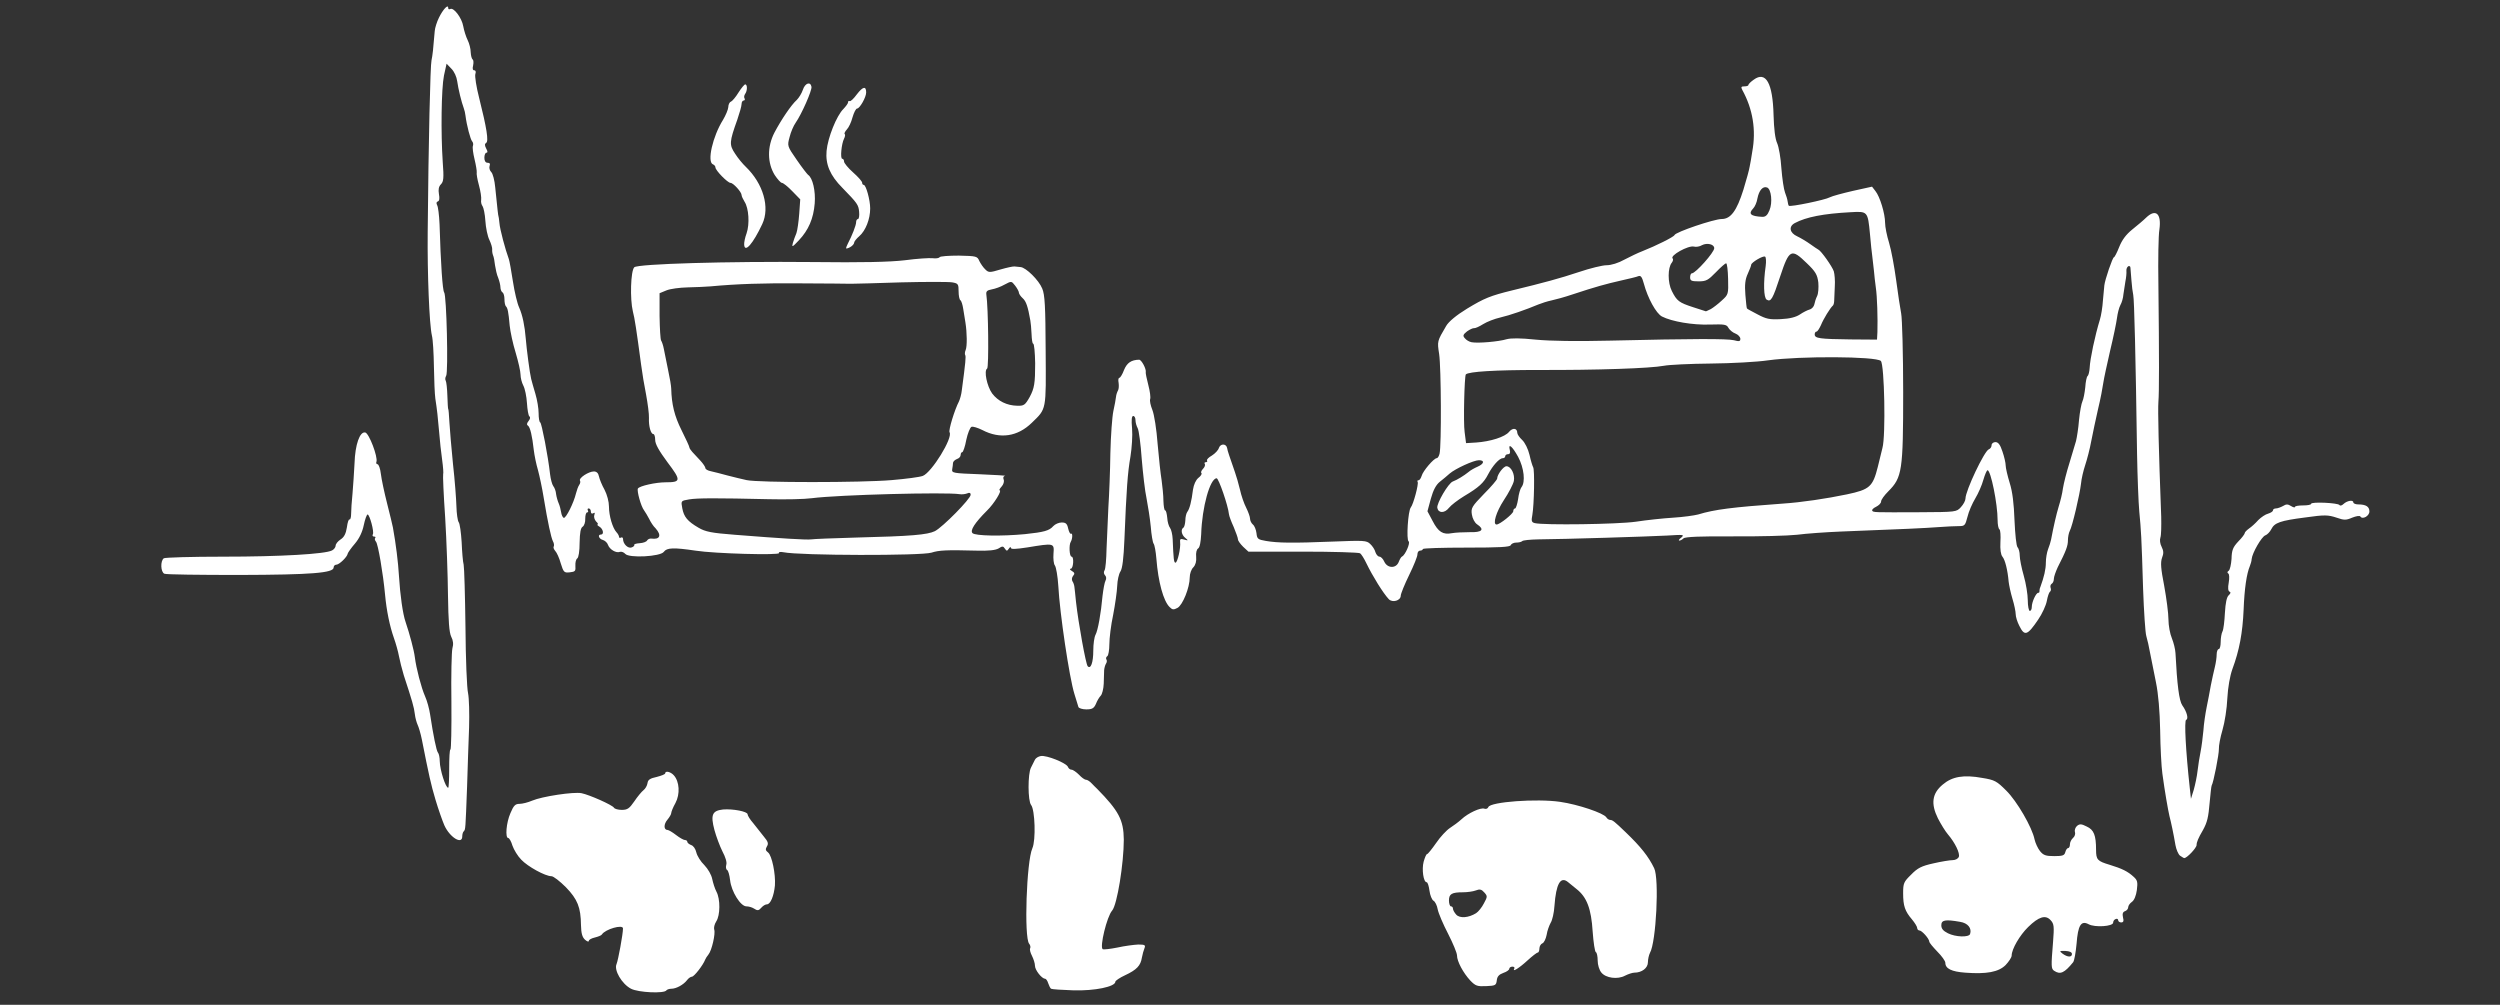
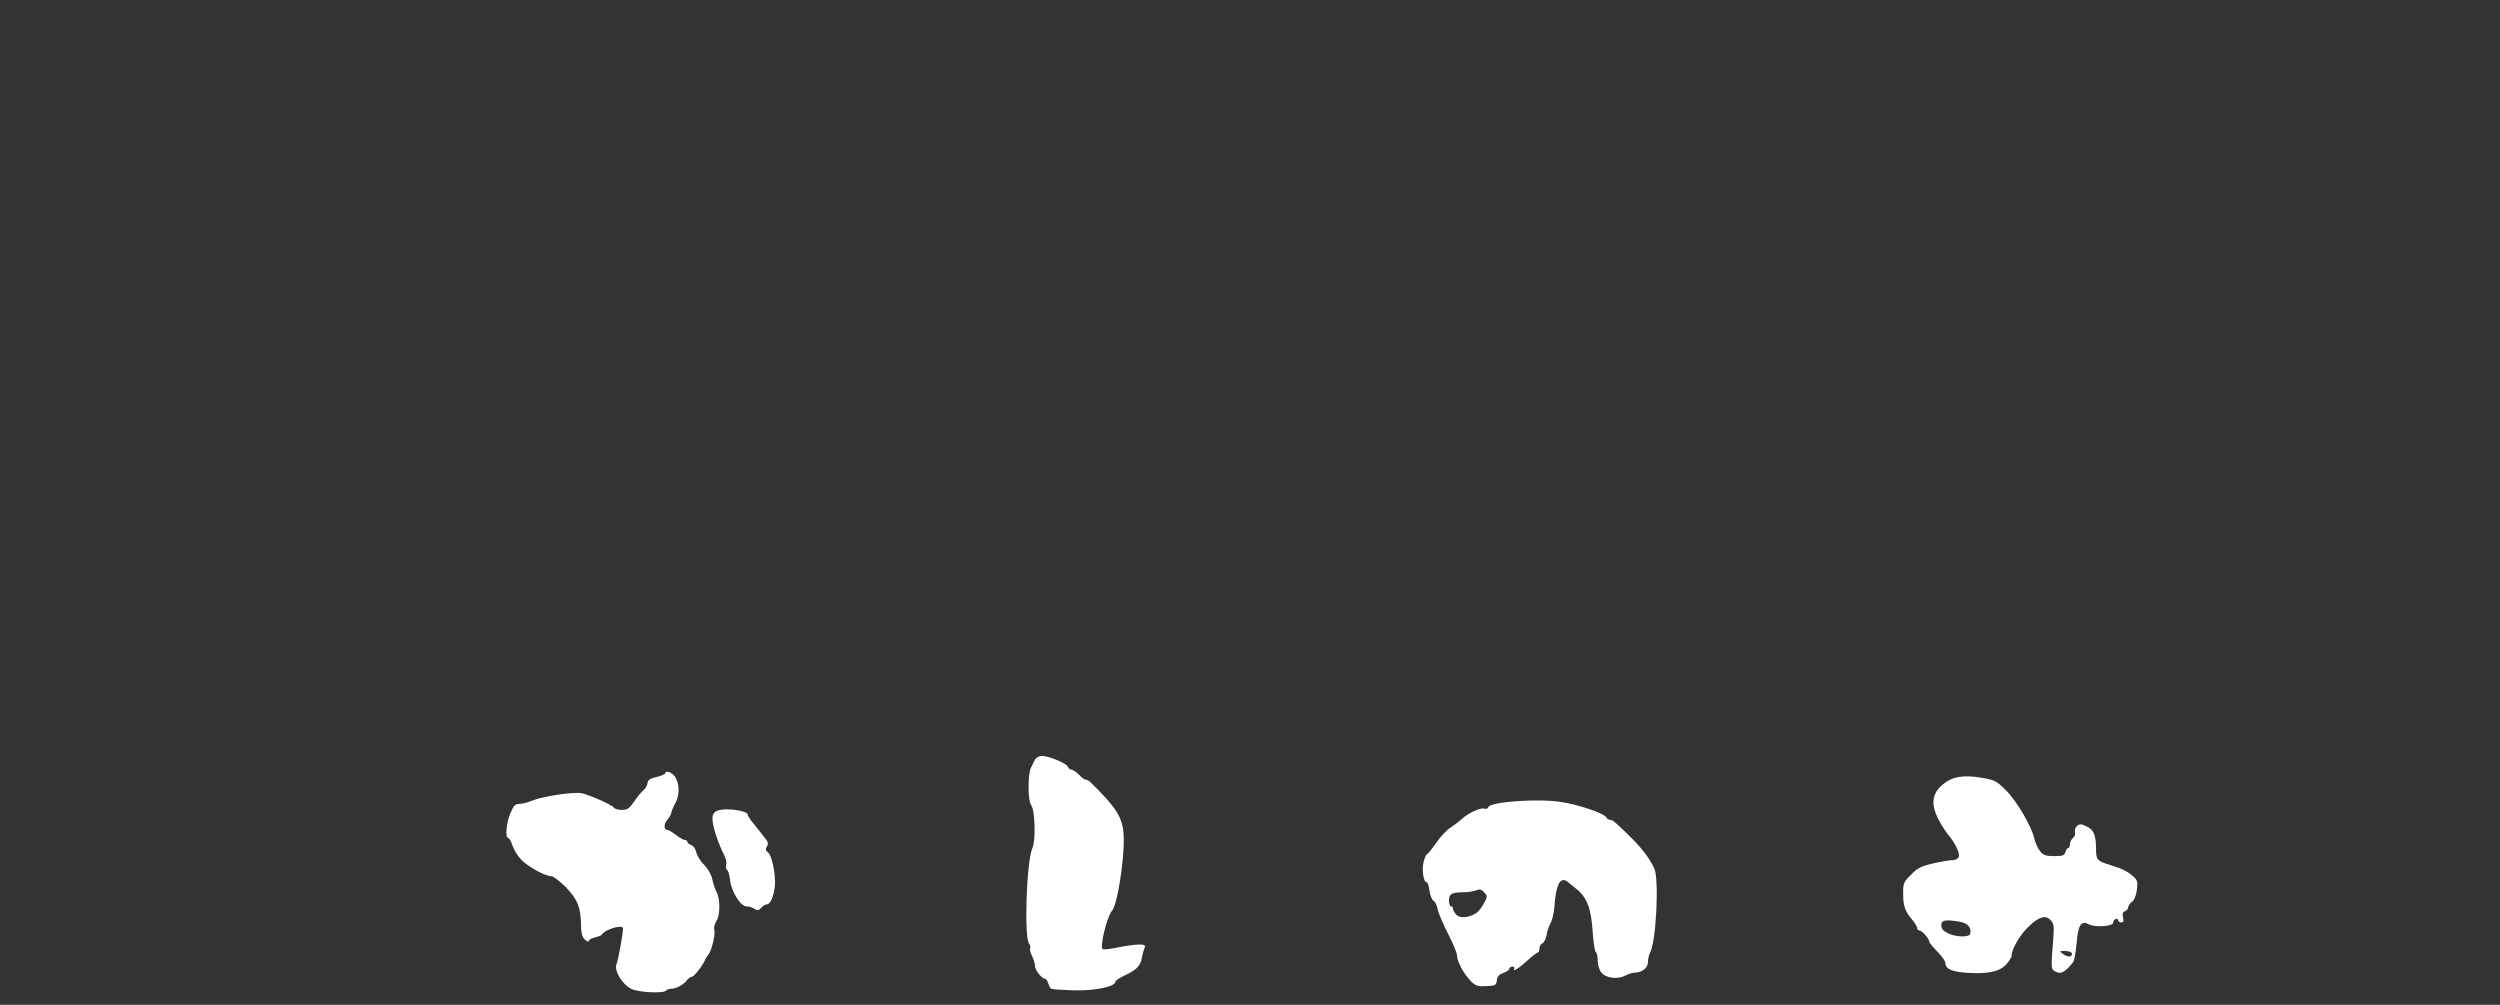
<svg xmlns="http://www.w3.org/2000/svg" version="1.0" width="1244" height="500">
  <rect width="100%" height="100%" fill="#333333" stroke="none" />
  <g fill="#fff">
    <path d="M314 492c-4.6-2.4-8.6-9.3-7.2-12.3.8-1.9 3.2-14.9 3.2-17.7 0-2.2-8.9.4-10.5 3-.3.5-1.9 1.1-3.5 1.5-1.7.4-3 1.1-3 1.7 0 .6-.9.3-1.9-.6-1.4-1.3-1.9-3.2-2-7.2-.1-8.9-1.7-12.9-7.5-18.9-3-3-6.2-5.5-7.2-5.5-3.1 0-11.8-4.8-15-8.2-1.8-1.8-3.7-5-4.4-7-.6-2.1-1.6-3.8-2.1-3.8-1.6 0-1-7.7 1.1-12.4 1.6-3.8 2.4-4.6 4.5-4.6 1.4 0 4.2-.7 6.3-1.6 4.9-2.1 20.7-4.5 24.6-3.7 3.9.8 15.2 5.8 16.1 7.2.3.6 2.1 1.1 3.9 1.1 2.8 0 3.8-.7 6.2-4.2 1.6-2.4 3.7-4.9 4.6-5.6.9-.7 1.8-2.2 2-3.5.2-1.7 1.3-2.4 4.6-3.1 2.3-.6 4.2-1.3 4.2-1.8 0-1.4 2.7-.8 4.3 1 2.8 3.1 3.2 9.3.8 13.8-1.2 2.1-2.1 4.4-2.1 5 0 .6-.9 2.1-1.9 3.3-1.9 2.2-1.9 5.1.1 5.1.5 0 2.4 1.1 4.2 2.5 1.8 1.4 3.8 2.5 4.4 2.5.7 0 1.2.4 1.2.9s.9 1.2 1.9 1.6c1.1.3 2.2 1.9 2.6 3.7.4 1.7 2.2 4.6 4 6.3 1.8 1.9 3.5 4.8 3.9 6.9.4 1.9 1.3 4.8 2.1 6.3 2 3.7 1.9 11.8-.1 14.8-.9 1.4-1.3 3.2-1 4.1.7 1.9-1.2 10.4-2.9 12.4-.7.8-1.4 2-1.6 2.5-1 2.7-5.5 8.5-6.6 8.5-.6 0-1.8.8-2.5 1.8-1.7 2.2-5.3 4.2-7.7 4.2-1.1 0-2.2.4-2.5.8-1 1.7-14 1.1-17.6-.8zM523 492c-.4-.3-1-1.5-1.4-2.7-.4-1.3-1.1-2.3-1.6-2.3-1.6 0-5-4.3-5-6.4 0-1.2-.7-3.4-1.5-5-.8-1.5-1.2-3.2-.9-3.7.3-.6.1-1.6-.5-2.3-2.6-3.1-1.3-41.1 1.6-47.5 1.8-4 1.3-19.1-.6-21.5-1.7-2-1.7-15.6-.1-18.6l2-4c.4-.8 1.7-1.6 2.9-1.8 2.9-.5 12.8 3.5 13.5 5.4.3.8 1.1 1.4 1.8 1.4s2.4 1.2 3.7 2.5c1.3 1.4 2.8 2.5 3.5 2.5.6 0 1.9.8 2.8 1.8.9.9 2.1 2.2 2.7 2.7 10.8 11 13.2 15.5 13.3 25.3 0 11.8-3.3 32.4-5.8 35.3-2.6 2.9-6.3 18.2-4.7 19.2.5.3 3.8-.1 7.3-.8 3.6-.8 8.2-1.4 10.4-1.5 3.3 0 3.7.3 3.1 1.8-.4.9-1 3.1-1.3 4.7-.6 4-2.6 6.1-8.4 8.8-2.6 1.2-4.8 2.7-4.8 3.2 0 2.5-10.3 4.6-20.8 4.3-5.7-.2-10.7-.5-11.2-.8zM731.6 487.9c-3.5-3.8-6.6-9.5-6.6-12.5 0-1.2-2-6-4.4-10.7-2.5-4.8-4.8-10.2-5.2-12.2-.3-1.9-1.3-3.9-2.1-4.3-.8-.5-1.7-2.7-2-5-.3-2.3-.9-4.2-1.4-4.2-1.6 0-2.5-6.4-1.5-10.2.6-2.1 1.3-3.8 1.7-3.8.4 0 2.4-2.5 4.5-5.5 2.1-3.1 5.2-6.4 6.9-7.5 1.7-1.1 4.3-3 5.7-4.3 3.3-3.1 9.6-6 11.4-5.3.8.3 1.7 0 2-.8 1-2.6 24.1-4.3 35.7-2.6 9 1.3 21.7 5.6 23 7.7.4.7 1.3 1.3 1.9 1.3 1.2 0 2.2.8 7.8 6.2 7.4 7.1 11.3 12 14.1 17.8 2.6 5.2 1 36.9-2.1 42.2-.5 1-1 3.1-1 4.6 0 2.9-3 5.2-6.8 5.2-.9 0-3 .7-4.6 1.5-3.7 2-9.6 1.2-11.8-1.6-1-1.2-1.8-3.8-1.8-5.9 0-2.1-.4-4-.9-4.2-.5-.1-1.2-4.8-1.6-10.3-.7-11.3-2.9-17.1-8-21.1-1.6-1.3-3.6-2.9-4.3-3.5-3.7-3-5.9.9-6.7 11.8-.2 3.5-1.1 7.3-1.9 8.5-.7 1.3-1.7 3.9-2 6-.4 2-1.3 3.9-2.1 4.2-.8.3-1.5 1.5-1.5 2.6s-.4 2-.8 2c-.5 0-2.8 1.8-5.1 3.9-4.1 3.8-7.8 6.1-6.6 4.1.3-.6-.1-1-.9-1-.9 0-1.6.5-1.6 1.1 0 .5-1.3 1.5-2.9 2-2.2.8-3.1 1.8-3.3 3.7-.3 2.5-.7 2.7-5.3 2.9-4.4.2-5.3-.1-7.9-2.8zm2.9-33.5c1.1-.7 2.9-2.9 3.9-4.9 1.8-3.3 1.8-3.6.2-5.4-1.4-1.6-2.3-1.8-4.3-1-1.3.5-4.2.9-6.3.9-5.6 0-7 .8-7 4.1 0 1.6.5 2.9 1 2.9.6 0 1 .5 1 1.2 0 .6.7 1.9 1.6 2.9 1.8 2 6.2 1.6 9.9-.7zM977.9 484c-6.8-.5-9.9-2-9.9-4.9 0-.9-1.8-3.4-4-5.6-2.1-2.2-4-4.4-4-5-.1-1.5-3.7-5.5-4.9-5.5-.6 0-1.1-.6-1.1-1.2 0-.7-1.2-2.6-2.6-4.3-3.5-4.1-4.4-6.7-4.4-13 0-5 .3-5.7 4-9.3 3.2-3.3 5.2-4.3 11.1-5.6 3.9-.9 8.2-1.6 9.6-1.6 1.3 0 2.6-.7 3-1.6.7-1.8-1.9-7.1-5.4-11.2-1.3-1.5-3.5-5.1-5-8-3.6-7.3-2.9-12.4 2.4-16.8 4.7-4 10.4-5 19.7-3.3 6.2 1 7.2 1.6 11.9 6.3 5.3 5.2 12.9 18.3 14.1 24.3.4 1.8 1.6 4.4 2.7 5.8 1.7 2.1 2.9 2.5 7.1 2.5 4.1 0 5.1-.3 5.5-2 .3-1.1.9-2 1.4-2 .5 0 .9-.8.9-1.9 0-1 .7-2.4 1.5-3.1.9-.7 1.3-2.1 1-3-.3-.9.2-2.3 1-3 1.3-1.1 2.2-1.1 4.9.3 3.5 1.6 4.6 4.3 4.6 11.6 0 4.9.7 5.6 6.7 7.4 6.2 1.9 9.1 3.3 12 6 1.9 1.7 2.1 2.6 1.6 6.6-.4 2.8-1.3 5.1-2.5 5.9-1 .7-1.8 1.9-1.8 2.6 0 .8-.7 1.7-1.6 2-1.1.4-1.4 1.3-1 3.1.5 1.8.2 2.5-.9 2.5-.8 0-1.5-.5-1.5-1.1 0-.6-.6-.9-1.2-.6-.7.2-1.3 1-1.3 1.8 0 1.9-9.1 2.5-12.2.8-3.8-2-5.3.5-6 9.7-.4 4.3-1.1 8.4-1.7 9.2-4.3 5.3-6.4 6.3-9.4 4.3-1.6-1-1.6-2.2-.6-14.4.6-7.7.5-9-1.2-10.8-2.5-2.8-5.9-1.8-11.2 3.4-4.2 4.1-8.2 11-8.2 14.2 0 .9-1.4 3-3 4.7-3.5 3.5-9.5 4.6-20.1 3.8zm53.1-9.3c0-.9-1.2-1.4-3.2-1.5-3.1-.1-3.2 0-1.4 1.4 2.5 1.8 4.6 1.8 4.6.1zm-50.7-9.9c1-2.9-1.1-5.5-5-6.1-7.4-1.3-9.3-.9-9.3 1.7 0 1.7.9 2.8 3.3 4 3.8 1.9 10.3 2.1 11 .4zM375 452c-.8-.5-2.4-1-3.6-1-2.9 0-7.5-7.4-8.1-13-.3-2.5-.9-4.8-1.5-5.1-.6-.4-.7-1.5-.4-2.6.4-1.2-.4-3.8-1.9-6.6-1.3-2.6-3.1-7.4-4-10.7-2-7.6-1.1-9.6 4.3-10.2 4.9-.4 12.2 1 12.2 2.4 0 .6 1.2 2.6 2.8 4.4 1.5 1.9 3.9 4.9 5.3 6.7 2.1 2.5 2.4 3.5 1.5 4.9-.8 1.4-.7 2 .6 3 1.9 1.5 3.8 10.7 3.4 16.4-.5 5.2-2.2 9.4-4 9.4-.7 0-1.9.7-2.6 1.5-1.5 1.7-2 1.8-4 .5z" />
-     <path d="M1084.8 425.8c-.9-.7-1.9-3.1-2.3-5.3-.9-5.4-2.2-11.5-3-14.5-.7-3-2.3-12.1-3.5-21-.5-3.6-1-13.2-1.1-21.5-.2-9.8-.9-18.1-2.1-24-1-4.9-2.3-11.5-2.9-14.5-.5-3-1.4-6.8-1.9-8.5-.5-1.6-1.2-12.2-1.6-23.5-.8-26.5-1-29-1.9-38.5-.4-4.4-.9-17.2-1.1-28.5-.7-49-1.4-77-1.9-79.2-.3-1.3-.7-4.5-.9-7.3-.2-2.7-.4-5.6-.5-6.3 0-.7-.6-1-1.1-.7-.6.4-1 1.4-.9 2.3.1 1-.1 3.3-.5 5.2-.3 1.9-.8 4.9-1 6.5-.1 1.7-.8 4.1-1.5 5.3-.7 1.3-1.4 4.2-1.7 6.5-.3 2.3-1.8 9.6-3.4 16.2-1.5 6.6-3.1 13.8-3.4 16-.3 2.2-1.4 8.1-2.6 13-1.1 5-2.7 12.2-3.4 16-.7 3.9-2.1 9.2-3 11.9-.9 2.7-1.9 6.9-2.1 9.3-.6 5.3-4.3 21.2-5.6 23.5-.5 1-.9 3.1-.9 4.6 0 2.8-.9 5.3-5.1 13.5-1 2.2-1.9 4.7-1.9 5.7 0 1.1-.5 2.2-1.1 2.5-.6.4-.8 1.3-.5 2.1.3.7.1 1.6-.4 1.9-.4.3-1.1 2.3-1.5 4.5-.4 2.2-2.3 6.4-4.3 9.3-5.4 8-6.8 8.4-9.4 3.1-1-1.9-1.8-4.5-1.8-5.8 0-1.2-.7-4.7-1.6-7.6-.9-3-1.7-6.8-1.9-8.5-.5-5.9-1.8-11-3.1-12.5-.8-1-1.2-3.5-1-7.3.2-3.1 0-6-.5-6.3-.5-.3-.9-2.4-.9-4.6 0-8.1-3.4-24.8-5-24.8-.4 0-1.3 2.1-2.1 4.8-.7 2.6-2.5 6.7-4 9.2-1.5 2.5-3.3 6.6-3.9 9.2-1.1 4.3-1.4 4.6-4.3 4.6-1.8 0-6.3.2-10.2.5-6.6.5-17.2 1-48.5 2.2-7.4.3-17.2 1-21.8 1.6-4.5.5-18.9.9-31.8.8-16.1-.1-23.9.2-24.7 1-.6.6-1.5 1.1-2.1 1.1-.5 0-.1-.7 1-1.5 1.7-1.5 1.1-1.5-7.1-1-9.2.5-51.2 1.8-64.2 1.9-3.9.1-7.5.4-7.9.9-.4.4-1.7.7-3 .7-1.2 0-2.4.6-2.7 1.3-.3.9-5.6 1.2-22 1.2-12 0-21.7.3-21.7.7 0 .4-.6.8-1.4.8-.7 0-1.3.8-1.3 1.8.1.9-1.8 5.6-4.1 10.3-2.3 4.7-4.2 9.4-4.2 10.3 0 2.5-4.2 3.7-6 1.7-2.8-3-8-11.4-11.1-17.8-1.1-2.3-2.5-4.6-3.2-5-.7-.4-13.4-.8-28.4-.8h-27.1l-2.6-2.4c-1.4-1.4-2.6-3-2.6-3.7 0-.7-1-3.4-2.1-6.1-1.2-2.6-2.3-5.5-2.4-6.5-.4-4.2-5.1-17.8-6.1-17.8-3.3 0-7.3 14.4-7.7 27.8-.2 3.9-.7 6.6-1.5 7.1s-1.2 2.2-1 4.2c.2 2.2-.3 4-1.4 5.2-1 .9-1.8 3.2-1.8 5 0 5.1-3.5 13.8-6.1 15.2-1.9 1-2.5 1-3.9-.4-3.1-3-5.7-12.5-6.6-24.1-.3-3.6-.9-6.9-1.4-7.5-.4-.5-1.1-4.4-1.4-8.5-.4-4.1-1.4-10.4-2.1-14-.8-3.6-1.8-12.5-2.4-19.7-.5-7.2-1.4-14.1-2-15.2-.6-1.1-1.1-2.9-1.1-4 0-1.2-.5-2.1-1.1-2.1-.8 0-1 1.9-.6 6.2.3 3.5-.1 9.6-.8 14-1.4 7.9-2 16.4-3 41.1-.4 9.6-1 14.6-2 16.1-.8 1.2-1.5 4.4-1.6 7.2-.1 2.7-1 9.1-2 14.3-1.1 5.1-1.9 11.7-1.9 14.7 0 2.9-.5 5.6-1 5.9-.6.4-.8 1.1-.5 1.6.4.5.3 1.5-.2 2.2-.4.6-.8 2.1-.9 3.2 0 1.1-.1 4.1-.2 6.7-.1 2.6-.8 5.3-1.5 6-.7.7-1.8 2.5-2.4 4.1-1 2.2-1.9 2.7-4.8 2.7-2 0-3.7-.6-3.9-1.2-.2-.7-1.1-3.6-2-6.5-2.5-8-7.3-40.2-8-53.7-.3-4.8-1.1-9.4-1.7-10.2-.6-.7-.9-3.4-.7-5.9.4-5.3.4-5.3-13-3.1-5.9.9-8.2 1-8.2.2 0-.6-.5-.4-1 .4-.9 1.3-1.1 1.3-2 0-.8-1.3-1.3-1.3-3.1-.1-1.6.9-5 1.3-11.3 1.1-14.5-.4-18.4-.2-22.1 1-4.9 1.6-65.4 1.5-73.7-.2-1.5-.3-2.5-.1-2.2.4.7 1.2-32.2.3-41.6-1.2-10.8-1.6-14.2-1.5-15.7.6-1.7 2.4-17.4 3.2-19.2 1-.7-.8-1.9-1.2-2.6-1-1.9.8-5.2-1.2-6-3.5-.3-1-1.5-2.1-2.5-2.4-2-.5-2.8-2.7-1-2.7 1.7 0 1.1-2.8-.7-3.9-1-.6-1.4-1.1-1-1.1.5 0 .2-.7-.7-1.5-.8-.9-1.2-2.3-.9-3.2.4-1.1.3-1.4-.5-.9-.7.4-1.2.1-1.2-.8s-.5-1.6-1.1-1.6c-.5 0-.7.4-.4 1 .3.5.2 1-.4 1-.5 0-.9 1.4-.9 3.1.1 1.7-.5 3.5-1.3 4-1 .6-1.4 3-1.5 7.9 0 4.2-.5 7.5-1.2 7.9-.6.4-1 2-.9 3.6.2 2.7-.1 3-2.8 3.3-2.8.3-3.1 0-4.5-4.5-.7-2.6-2-5.4-2.7-6.1-.7-.8-1.1-1.8-.8-2.2.3-.5.2-1.7-.4-2.7-.9-1.9-2.5-9-4.6-21.8-.7-4.4-2-10.5-2.8-13.5-.9-3-1.8-7.5-2.1-10-.8-7.2-1.8-11.4-2.9-12.2-.7-.4-.6-1.2.3-2.3.8-1 1-1.9.4-2.3-.5-.4-1-3.4-1.2-6.6-.2-3.3-1-7.2-1.8-8.7-.8-1.5-1.4-4-1.4-5.5 0-1.6-1.1-6.4-2.4-10.8-1.4-4.5-2.7-10.6-3-13.6-.6-6.8-1-8.8-1.9-9.6-.4-.4-.7-2-.7-3.5s-.4-3.1-1-3.4c-.5-.3-1-1.5-1-2.5s-.5-3.1-1.1-4.7c-.7-1.5-1.3-4.4-1.6-6.3-.2-1.9-.6-4.2-1-5-.3-.8-.5-2.1-.4-2.8.1-.8-.5-2.9-1.4-4.8-.9-1.8-1.8-6.1-2-9.5-.2-3.3-.9-6.6-1.4-7.3-.5-.6-.9-2-.7-3.1.2-1.1-.3-4.4-1.1-7.3-.8-2.9-1.3-5.8-1.1-6.5.1-.6-.4-3.6-1.1-6.5-.7-2.9-1.1-5.8-.8-6.6.3-.7.1-1.8-.4-2.3-.8-.8-2.7-7.9-3.3-12.8-.1-1.1-.5-2.7-.8-3.5-1.2-3.2-2.8-9.8-3.3-13.5-.3-2.3-1.5-4.9-2.9-6.3l-2.4-2.5-1.3 5.9c-1.3 6.5-1.6 28.5-.6 43.2.6 7.8.4 9.6-.9 10.9-1.1 1.1-1.4 2.6-1 4.9.4 2.1.2 3.4-.5 3.6-.8.3-.9.9-.4 1.9.5.8 1 5 1.2 9.4.6 19.9 1.5 33 2.3 34 1.2 1.4 2.1 39.7 1 41.5-.5.8-.6 1.9-.2 2.5.3.5.7 3.9.8 7.5.1 3.6.3 6.5.4 6.5.2 0 .4 2.9.6 6.5.2 3.6 1 13 1.8 21 .9 7.9 1.6 17.4 1.7 21 .1 3.6.6 7.1 1.1 7.8.6.7 1.2 5.2 1.5 10 .2 4.8.6 9.8 1 11.2.3 1.4.7 15.3.9 31 .1 15.7.7 30.6 1.3 33 .5 2.5.7 10.1.5 17-.3 6.9-.7 20.2-1 29.5-.8 21.4-.8 21.2-1.6 22.1-.5.4-.8 1.6-.8 2.6 0 4.3-6.2.5-8.9-5.5-1-2.3-3-8-4.4-12.7-2.3-7.7-3.3-12.3-6.8-30-.6-3-1.6-6.3-2.1-7.3-.5-1.1-1.2-3.5-1.4-5.4-.4-3.4-1.3-6.5-5.5-19.3-.9-3-2-7.3-2.4-9.5-.4-2.2-1.5-6.2-2.5-9-2.1-5.9-3.7-13.8-4.4-21.5-1-10.8-3.5-25.2-4.5-26.4-.6-.7-.8-1.6-.4-1.9.3-.4.1-.7-.6-.7s-.9-.5-.6-1.1c.8-1.2-1.6-9.9-2.6-9.9-.4 0-1.3 2.4-1.9 5.3-.7 3.4-2.2 6.6-4.4 9.2-1.9 2.2-3.5 4.5-3.6 5-.2 1.6-4.2 5.5-5.7 5.5-.7 0-1.3.6-1.3 1.4 0 2.7-10.9 3.6-47 3.7-19.5 0-36.3-.2-37.2-.6-1.9-.8-2.1-6.4-.3-7.7.6-.4 13.8-.8 29.5-.8 28.7 0 50.8-1.3 54.2-3.1 1-.5 1.8-1.6 1.8-2.4 0-.8 1.1-2.2 2.5-3.1 1.7-1.1 2.6-2.8 3.1-6 .3-2.4.9-4.2 1.3-3.9.4.2.8-1 .8-2.8 0-1.8.3-6.3.7-10.2.3-3.8.8-10.6 1-15 .3-9.3 2.6-15.8 5.3-15.3 1.9.3 6.4 12.2 5.6 14.6-.3.6 0 1.2.5 1.2.6 0 1.4 2.1 1.7 4.8.3 2.6 1.7 9.2 3.1 14.7 1.4 5.5 2.7 10.9 2.9 12 1.5 8.3 2.6 17.2 3 24 .6 9.7 1.9 19 3.3 23 2 5.9 4.2 14.1 4.6 17.5.7 5.6 3.2 15.2 5.1 19.5 1 2.2 2.1 6.3 2.5 9 1.6 10.5 3.1 18 3.9 19 .5.5.9 2.5.9 4.3.1 4.4 2.9 13.2 4.2 13.2.3 0 .5-4.3.5-9.5s.2-9.5.6-9.5c.4 0 .6-10.7.5-23.7-.2-13.1.1-25.1.5-26.7.6-2 .4-3.9-.6-5.8-1-2.1-1.4-7.6-1.6-20.6-.1-9.7-.7-27.1-1.4-38.7-.8-11.5-1.2-21.2-1-21.6.2-.3 0-3.4-.5-7-.5-3.5-1.2-9.8-1.5-13.9-.7-8-1-10.8-1.9-16.7-.3-2.1-.6-9.2-.7-15.8-.1-6.6-.5-13.6-1-15.5-1.3-5.6-2.3-30.8-2.1-51.5.4-45.6 1.3-83.2 1.9-85.5.5-2.3.9-5.7 1.6-14.5.1-1.6 1.1-4.7 2.1-6.7 2-4.1 4.6-6.9 4.6-4.9 0 .7.4.9 1 .6 1.7-1 5.8 4.4 6.5 8.6.4 2.2 1.4 5.3 2.2 6.9.8 1.6 1.5 4.3 1.5 6 .1 1.7.5 3.3 1 3.6.4.3.5 1.6.2 3-.4 1.5-.2 2.4.6 2.4.7 0 .9.8.5 1.9-.3 1.1.5 6.4 1.9 11.8 3.8 15.1 4.8 21.6 3.5 22.4-.8.5-.8 1.2 0 2.8.8 1.4.8 2.1.1 2.1-.5 0-1 1.1-1 2.5 0 1.6.6 2.5 1.6 2.5 1.1 0 1.4.5 1 1.6-.3.8 0 2.2.8 3 .8.7 1.7 4.2 2 7.6 1.1 11.1 1.5 14.3 1.6 14.3.1 0 .3 1.6.5 3.5.2 3 2.9 13.1 4.7 18 .3.8 1.2 5.8 2 11 .8 5.3 2.2 11.1 3.1 13 1.7 3.8 2.8 9.2 3.3 15.5.4 5.1 2 17.4 2.7 20.1.3 1.1 1.2 4.5 2.1 7.4.9 3 1.6 7.3 1.6 9.6s.3 4.4.8 4.6c.7.3 3.9 16.7 4.9 25.8.3 2.5 1 5.1 1.6 5.9.6.7 1.3 2.5 1.4 4 .2 1.4.8 3.5 1.3 4.6.5 1.1 1 3.1 1.2 4.4.2 1.4.8 2.6 1.3 2.8 1.1.3 5-7.5 6.1-12.2.4-1.6 1.1-3.5 1.6-4.2.5-.7.7-1.6.4-2.1-.8-1.3 4.3-4.6 6.9-4.6 1.3 0 2.2.8 2.5 2.4.3 1.4 1.5 4.4 2.8 6.7 1.3 2.5 2.2 6 2.2 8.4 0 4.6 1.8 10.6 3.7 12.7.7.7 1.3 1.8 1.3 2.3 0 .6.5.7 1 .4.5-.3 1 0 1 .7 0 2.5 2.5 4.9 4.3 4.2.9-.3 1.5-.9 1.3-1.3-.2-.3 1-.7 2.7-.8 1.7-.1 3.4-.7 3.7-1.4.4-.6 1.3-1 2.1-.9 4.3.6 5.2-1.6 2.1-5.1-1.1-1-2.5-3.2-3.2-4.7-.8-1.5-1.9-3.4-2.5-4.2-1.6-2-3.7-9.8-3.1-10.9.8-1.3 8.9-3.1 13.8-3.1 7.7 0 7.8-.9.9-10-4.2-5.7-6.1-9-6.1-11.1 0-1.6-.4-2.9-.9-2.9-1.3 0-2.4-4-2.2-8 .1-1.9-.6-7.1-1.4-11.5-.9-4.4-2-11.1-2.5-15-2.3-17.2-3.2-23.2-4.1-26.5-1.5-6.2-1.1-20.2.7-22 1.7-1.7 46.8-3 88.4-2.6 24.9.3 38.7 0 46.3-.9 6-.8 12.2-1.2 13.8-1 1.5.2 3.1 0 3.4-.5.3-.5 4.6-.8 9.6-.8 8.8.2 9.2.3 10.2 2.7.7 1.4 2 3.3 3 4.2 1.6 1.6 2.2 1.6 7.5 0 3.1-.9 6.3-1.6 7-1.5.6.1 2 .2 3 .3 2.7.2 9.1 6.5 10.8 10.7 1.3 3.1 1.6 8.8 1.7 30.9.2 30.1.5 28.7-6.9 35.9-7.1 6.9-15.8 8.2-24.6 3.6-2.2-1.1-4.7-1.9-5.4-1.6-.7.3-1.9 3.2-2.6 6.5-.6 3.4-1.6 6.1-2 6.1-.4 0-.8.6-.8 1.4 0 .8-.8 1.7-1.8 2-1 .4-1.9 1.2-2 1.9 0 .6-.2 2.1-.4 3.2-.3 1.9.4 2 13.7 2.5 7.7.3 13.4.7 12.6.8-.8.1-1.1.8-.7 1.8.4 1-.1 2.5-1 3.5-1 1.1-1.4 1.9-1 1.9 1.3 0-2.7 6.6-6.3 10.1-6.2 6.2-8.5 9.9-7.2 11.2 1.4 1.4 14.6 1.6 26.1.5 9.5-1 12.1-1.7 14.1-4 .9-1 2.8-1.8 4.2-1.8 2 0 2.7.6 3.2 3 .4 1.7 1 2.8 1.4 2.6.9-.6.8 2.5-.1 4-1 1.5-.7 7.4.4 7.4 1.3 0 .9 6-.4 6-.7 0-.5.5.5 1.1 1.4.8 1.6 1.4.7 2.4-.7.8-.8 2-.4 2.7.5.7.9 1.9 1 2.8.1.8.5 4.2.8 7.5 1.2 10.7 4.9 31 5.8 32 1.5 1.7 2.8-1.7 2.8-7.8 0-3.2.5-6.7 1.1-7.8 1.2-2.2 2.7-10.5 3.5-19.4.4-3.3 1-6.7 1.5-7.6.5-.9.4-2-.3-2.7-.6-.6-.7-1.6-.2-2.4.5-.7.9-5.6 1-10.8.2-5.2.6-14.4.9-20.5.4-6 .9-18.2 1-27 .2-8.8.9-18.2 1.5-21 .6-2.7 1.2-5.9 1.3-7 .1-1.1.6-2.5 1-3.2.4-.7.5-2.3.3-3.8-.3-1.4-.1-2.5.4-2.5.4 0 1.5-1.7 2.3-3.9 1.5-3.6 3.6-5 7.5-5.1 1.2 0 3.7 4.7 3.3 6.3-.1.4.5 3.3 1.3 6.4.8 3 1.2 6.1.9 6.9-.3.8.2 3.2 1.1 5.4.9 2.2 2.1 9.8 2.6 16.8.6 7 1.5 15.2 2 18.2.4 3 .9 7.6.9 10.3.1 2.6.4 4.7.9 4.7.4 0 .8 1.7 1 3.7.1 2 .8 4.3 1.4 5 .6.8 1.2 3.3 1.3 5.6.4 10 .6 11.7 1.4 11.7 1 0 2.7-7.4 2.3-10.3-.2-1.5.3-1.7 2-1.2 2.1.6 2.2.5.6-.8-1.9-1.5-2.4-4.2-1-5.1.5-.3.9-1.9 1-3.6 0-1.7.5-3.7 1-4.3 1.1-1.4 2.1-5.2 2.8-11 .4-2.6 1.4-4.8 2.7-5.9 1.2-.9 1.9-2 1.5-2.4-.4-.3 0-1.3.8-2.1s1.2-1.9.9-2.4c-.4-.5-.1-.9.5-.9s.9-.4.6-.8c-.3-.5.8-1.6 2.4-2.5 1.6-1 3.2-2.7 3.5-3.8.8-2.3 3.7-2.2 4.1.1.2 1.4 1.2 4.2 3.9 12 .7 1.9 1.8 5.8 2.5 8.7.6 2.8 2 6.9 3.1 9 1 2 1.9 4.5 1.9 5.4 0 .9.6 2.2 1.4 2.9.8.6 1.6 2.6 1.8 4.3.3 2.9.7 3.2 4.8 3.9 5.9 1 13.1 1.1 33.2.3 15.4-.6 16.8-.6 18.6 1.2 1.1 1 2.3 2.8 2.6 4.1.4 1.2 1.3 2.2 2 2.2s1.8 1.1 2.4 2.5c1.6 3.4 5.9 3.5 7.2.1.5-1.3 1.2-2.5 1.7-2.7 1.5-.7 4.2-6.8 3.2-7.5-1.2-.7-.3-15.2 1.1-16.9 1.3-1.6 4-11.7 3.4-12.7-.3-.5-.1-.8.4-.8.6 0 1.2-1 1.6-2.2.6-2.4 6.1-8.8 7.5-8.8.5 0 1.1-1 1.4-2.2 1-3.9.8-43-.2-49.6-1-6.5-1-6.3 3.5-14 1.2-2.1 5-5.3 10.4-8.6 8.6-5.2 11.5-6.4 22.5-9.1 15.7-3.8 23.8-6 33.1-9.1 5.6-1.9 11.8-3.4 13.8-3.4 2.3 0 5.9-1.1 8.9-2.8 2.9-1.5 6.8-3.4 8.7-4.1 7.1-2.8 15.9-7.2 16.2-8.1.5-1.5 19.7-8 23.5-8 4.5 0 7.5-4.1 10.8-14.6 1.5-4.9 2.9-10 3.1-11.4.3-1.4.9-4.7 1.3-7.5 2-10.8.3-21.2-5-30.8-.7-1.4-.5-1.7 1.1-1.7 1.1 0 2-.3 2-.7 0-.5 1.2-1.6 2.6-2.6 6.1-4.5 9.5 1.7 9.9 17.6.2 6.9.8 11.9 1.8 14 .8 1.8 1.8 7.4 2.1 12.5.4 5.1 1.2 10.5 1.8 12 .6 1.5 1.2 3.5 1.3 4.4.1 1 .4 2 .6 2.2.7.7 18.1-2.9 20.4-4.2 1.1-.6 6.3-2 11.5-3.2l9.5-2.1 1.7 2.2c2.2 2.7 4.8 11.2 4.8 15.8 0 2 .9 6.5 2 10 1.1 3.6 2.6 11.9 3.5 18.5.9 6.7 2 14.1 2.5 16.6.5 2.5 1 20.1 1 39.1 0 39.2-.5 42.5-7.4 49.4-2 2-3.6 4.2-3.6 5.1 0 .8-1.1 1.9-2.5 2.6-1.3.6-2.2 1.5-1.9 1.9.5.9.4.9 23.9.8 17.7-.1 18-.1 20.2-2.5 1.3-1.4 2.3-3.3 2.3-4.3 0-3.9 9.4-23.7 11.6-24.5.8-.3 1.4-1.2 1.4-2.1 0-.8.9-1.5 1.9-1.5 1.4 0 2.4 1.3 3.5 4.7.9 2.6 1.6 5.7 1.6 6.9 0 1.2.9 5.1 2 8.7 1.4 4.4 2.1 10.3 2.4 18.7.3 6.8.9 12.7 1.5 13.3.6.6 1.1 2.5 1.1 4.2 0 1.6.9 6.2 2 10s2 9.4 2 12.2c0 2.9.5 5.3 1 5.3.6 0 1-.9 1-2 0-2.4 2.1-7 3.2-7 .4 0 .7-.3.6-.7 0-.5.1-1.5.5-2.3 1.8-4.9 2.7-8.7 2.7-12.1 0-2.1.5-5 1.1-6.6.6-1.5 1.3-3.7 1.5-4.8 1.2-6.4 2.6-12.5 3.8-16.5.8-2.5 1.8-6.5 2.1-9 .4-2.5 1.8-8.1 3.2-12.5 1.3-4.4 2.8-9.3 3.3-11 .4-1.6 1.2-6.4 1.5-10.5.4-4.1 1.2-8.3 1.7-9.3s1.1-4.1 1.4-6.9c.2-2.9.7-5.4 1.2-5.7.4-.3.9-2.2 1-4.1.2-4.4 2.6-15.8 5.1-24 .6-1.9 1.3-6.2 1.5-9.5.3-3.3.6-6.7.7-7.5.3-2.8 4.1-14 4.8-14 .3 0 1.5-2.3 2.6-5.1 1.4-3.5 3.4-6.2 6.5-8.7 2.5-2 5.6-4.6 6.9-5.9 4.8-4.6 7.7-2 6.6 5.9-.5 2.9-.7 15.2-.5 27.3.4 36.8.4 53.8 0 58.5-.3 3.9.1 23 1.4 57.1.1 4.7 0 9.3-.4 10.4-.4 1.1-.2 3.1.6 4.6 1 2 1.1 3.3.2 5.5-.8 2.3-.6 5.3 1.1 14 1.1 6.1 2.1 13.6 2.1 16.6 0 3.1.8 7.3 1.7 9.4.9 2.2 1.7 5.5 1.8 7.4.8 15.7 1.8 23.7 3.4 26 2.3 3.2 3.2 6.8 1.9 7.2-1 .4-.2 15.4 1.8 33.8l.6 5.5 1.4-4.5c.7-2.5 1.6-6.7 1.9-9.5.3-2.7 1-7 1.5-9.5s1.1-7.2 1.4-10.5c.2-3.3 1-8.5 1.6-11.5.6-3 1.6-8 2.1-11 .6-3 1.5-7.1 2-9.1s.9-4.8.9-6.3c0-1.4.5-2.6 1-2.6.6 0 1-1.6 1-3.6 0-1.9.4-4.3.9-5.2.5-.9 1-5.1 1.2-9.2.3-5.1.9-7.9 1.9-8.8 1-.9 1.1-1.5.4-1.8-.7-.3-.9-1.8-.4-4.5.4-2.3.3-4.2-.2-4.5-.6-.4-.6-.9.2-1.4.6-.4 1.2-3.1 1.4-5.9.1-4.4.7-5.8 3.4-8.7 1.8-1.8 3.2-3.7 3.2-4.2 0-.4 1-1.4 2.1-2.2 1.2-.8 3.3-2.7 4.6-4.2 1.4-1.4 3.6-2.9 4.9-3.2 1.3-.4 2.4-1.1 2.4-1.6 0-.6.7-1 1.5-1s2.4-.6 3.5-1.2c1.6-1 2.4-1 4 0 1.1.7 2 .9 2 .4 0-.4 1.8-.7 4-.7s4-.3 4-.8c0-1.1 13.3-.5 14.1.6.3.5 1.2.3 2-.5 1.8-1.7 4.9-2.2 4.9-.8 0 .5 1.1 1 2.4 1 3.9 0 5.6 1.1 5.6 3.5 0 2.3-3.5 4.2-4.5 2.5-.3-.5-2.1-.2-4.1.6-3 1.3-4 1.3-7.7 0-4.3-1.4-5.8-1.5-15.7-.1-12.4 1.6-15.2 2.6-16.8 5.8-.7 1.4-2.1 2.8-3 3.1-1.8.6-6.5 8.7-6.8 11.8 0 .9-.5 2.5-.9 3.5-1.6 3.8-2.7 11.2-3.1 21.8-.5 11.4-2.1 20.1-5.6 29.5-1.2 3.4-2.2 9-2.5 14.5-.2 5-1.3 12-2.4 15.7-1.1 3.7-1.9 8-1.8 9.5.1 2.5-2.7 16.8-3.6 18.2-.2.4-.6 4.2-1 8.5-.6 7.2-1.2 9.8-3.3 13.6-2.4 4.1-3.2 6.1-3.2 7.5 0 1.4-4.7 6.4-6.1 6.5-.3 0-1.2-.6-2.1-1.2zM425.6 267.5c28.2-.7 35.8-1.4 39.6-3.2 3.9-2 17.8-16.1 17.8-18.1 0-1-.6-1.2-1.7-.7-1 .4-2.7.6-3.8.4-6.8-1.1-60.4.3-73.5 2-3.6.5-13.2.7-21.5.5-26-.6-35.5-.6-39.6.1-4.1.7-4.1.7-3.4 4.4.8 4.3 2.6 6.5 8.1 9.7 3.4 2 6.4 2.6 18 3.5 23.9 1.9 35.8 2.6 38 2.3 1.1-.2 11-.6 22-.9zm305.7-2.7c6.2.2 7.6-1.3 3.7-3.9-1.2-.8-2.3-2.9-2.6-4.9-.5-3.2 0-4 6-10.2 3.6-3.6 6.6-7.1 6.6-7.7 0-1.9 3.1-6.1 4.6-6.1 2.3 0 4.3 4 3.7 7.3-.3 1.6-2.6 6-5 9.6-3.8 5.8-5.7 12.1-3.6 12.1 1.6 0 8.3-5.4 8.3-6.6 0-.8.4-1.4.9-1.4.4 0 1.1-2.1 1.5-4.6.3-2.6 1.1-5.3 1.7-6 2-2.5 1.3-9.5-1.7-15.1-2.9-5.3-5.1-7.1-4.1-3.3.3 1.3 0 2-.9 2-.8 0-1.4.5-1.4 1 0 .6-.6 1-1.2 1-1.8 0-5.1 3.8-7.3 8-2.2 4.3-4.6 6.5-12 10.9-3.1 1.9-6.5 4.5-7.5 5.8-2.2 2.8-5.3 2.7-5.8 0-.4-2.2 5.5-12.3 7.7-13.1 2.2-.8 5.7-3 7.8-4.7 1-.9 3-2 4.6-2.7 3.2-1.4 3.6-3.2.6-3.2-2.6 0-11.7 4.2-14.5 6.6-1.2 1.1-3.4 2.9-4.9 4.1-1.9 1.5-3.3 4.1-4.5 8.4l-1.7 6.3 2.6 4.9c2.8 5.4 5.1 6.9 9.6 6 1.7-.3 5.6-.5 8.8-.5zm82.7-5.2c5.2-.8 13.6-1.7 18.5-2 5-.3 10.6-1.1 12.5-1.6 8.2-2.5 16.9-3.6 42-5.4 9.3-.6 22-2.5 32-4.6 11.4-2.4 12.9-3.8 15.4-13.7.9-3.8 2-8 2.3-9.4 1.7-6 1-41.6-.8-43.3-2.4-2.3-40.2-2.5-56.1-.3-5.3.8-18.2 1.5-28.5 1.6-10.3.1-20.8.6-23.3 1.1-6.8 1.3-33.4 2.2-62.5 2.1-21.5 0-34.7.8-36.1 2.2-.7.7-1.3 24.1-.6 28.7l.7 5.5 5-.3c7.2-.5 14.4-2.8 16.4-5.3 1.8-2.2 4.1-1.9 4.1.5 0 .7 1.1 2.3 2.4 3.5 1.4 1.3 3 4.5 3.7 7.5.6 2.8 1.5 5.6 1.8 6.1.8 1.2.5 18.5-.4 23.7-.6 3-.4 3.7 1.2 4.1 4.4 1.1 41.3.6 50.3-.7zm-370.3-20.7c7.1-.6 14-1.5 15.5-2.1 4.4-1.7 15.1-19 13.3-21.7-.6-1 2.5-11.2 4.7-15.4.5-1.1 1.2-3.5 1.4-5.5 1.9-14.2 2.1-16.8 1.7-17.5-.3-.4-.2-1.6.2-2.5.8-1.8.7-8.7-.1-13.7-.3-1.7-.8-4.7-1.1-6.8-.3-2-.9-4-1.4-4.3-.5-.3-.9-2.3-.9-4.4 0-3.6-.2-4-3.2-4.5-1.8-.3-13.2-.3-25.3 0-12.1.4-23.3.7-25 .7-1.6-.1-12.7-.1-24.5-.2-19-.2-32.6.3-45.5 1.5-2.2.2-7.3.4-11.3.5-4 .1-8.7.7-10.6 1.5l-3.4 1.4v11.3c.1 6.2.4 11.8.8 12.3.4.6 1 2.4 1.3 4 .3 1.7 1.3 6.3 2.1 10.4.9 4.1 1.6 8.3 1.6 9.5.2 7.8 1.6 13.6 5.1 20.6 2.1 4.2 3.9 8.1 3.9 8.5 0 .5.7 1.5 1.5 2.4.8.9 2.6 2.8 4 4.3s2.5 3.2 2.5 3.7c0 .6 1.2 1.3 2.8 1.6 1.5.3 5.2 1.3 8.2 2.1 3 .8 7.3 1.8 9.5 2.3 5.8 1.3 57.2 1.3 72.2 0zm68.7-41.4c2.3-4.3 2.7-6.8 2.7-16.7-.1-5.5-.5-9.8-1-9.8-.4 0-.7-2.1-.8-4.8-.1-2.6-.4-5.6-.6-6.7-1.2-6.9-2.1-9.6-3.8-11.1-1-.9-1.9-2.2-1.9-2.8 0-.6-.9-2.2-1.9-3.5-1.8-2.3-1.8-2.3-5.2-.5-1.9 1.1-4.7 2.1-6.4 2.4-2.3.4-2.9 1-2.7 2.5 1 6.7 1.3 36.3.4 36.9-1.7 1-.1 8.8 2.5 12.4 2.9 3.8 7.3 6 12.5 6.1 3.3.1 3.9-.3 6.2-4.4zm237.3-28.7c2.2-.6 6.9-.6 14.5.2 7.2.7 20.5.9 36.8.5 42-1 58.3-1 61.8-.2 2.6.7 3.2.6 3.2-.7 0-.9-1.1-2.1-2.4-2.6-1.4-.5-2.9-1.8-3.5-2.8-.9-1.8-2-1.9-9.3-1.7-8.5.3-18.9-1.5-23.8-4-2.9-1.5-7.1-9.2-9-16.3-.9-3.3-1.5-4.2-2.7-3.8-.8.4-4.8 1.3-8.7 2.2-7.5 1.7-12.6 3.1-24.1 6.9-3.8 1.3-8.6 2.6-10.5 3-1.9.4-4.8 1.3-6.5 2-6.2 2.6-14.2 5.4-19 6.5-2.7.6-6.6 2.1-8.5 3.3-1.9 1.2-3.9 2.1-4.5 2-.5-.1-2.1.6-3.5 1.6-2 1.6-2.2 2.2-1.1 3.4.7.9 2.2 1.8 3.4 2 3.1.6 13.5-.3 17.4-1.5zm184.5-3.5c.2-6.8-.1-17.7-.8-22.3-.3-2.5-.8-6.1-.9-8-.2-1.9-.6-5.1-.8-7-.3-1.9-.8-7.1-1.2-11.5-1.1-11.4-1.1-11.4-9.7-10.9-13.4.7-22.1 2.4-27.7 5.4-3.2 1.7-2.6 4.9 1.2 6.6 1.7.8 4.7 2.6 6.5 3.9 1.8 1.3 3.6 2.5 4 2.7 1.4.6 6.9 8.4 7.7 10.8.4 1.4.7 4.8.5 7.5-.1 2.8-.3 5.9-.3 7 0 1.1-.3 2.2-.6 2.5-1.4 1.2-4.8 6.8-6 9.8-.8 1.7-1.7 3.2-2.2 3.2-.5 0-.9.6-.9 1.4 0 2 2.4 2.3 17.8 2.5l13.2.1.2-3.7zm-38.6-8.8c1.6-1.1 3.8-2.2 4.9-2.5 1.1-.3 2.1-1.5 2.3-2.5.2-1.1.8-3 1.4-4.2.6-1.2.8-4.2.6-6.7-.5-3.9-1.3-5.4-5.8-9.7-7.6-7.4-8.7-6.9-13.1 6.4-3.8 11.6-4.7 13.1-6.8 11.8-1.5-.9-1.7-8.4-.5-16.7.3-2.3.2-4.4-.3-4.7-1-.6-6.7 2.8-6.9 4 0 .5-.8 2.5-1.7 4.5-1.3 2.8-1.6 5.5-1.2 10.5.3 3.6.6 6.7.8 6.8.1.2 2.5 1.5 5.2 2.9 4.3 2.3 6 2.7 11.6 2.4 4.5-.2 7.5-1 9.5-2.3zm-44.3-2.7c1.2-.7 3.7-2.6 5.5-4.3 3.2-2.9 3.3-3.1 3.1-10.7-.1-4.3-.5-7.8-1-7.8-.4 0-2.7 2-5.1 4.5-3.8 3.9-4.8 4.5-8.5 4.5-3.6 0-4.3-.3-4.3-2 0-1.1.4-2 .9-2 1.8 0 11.1-10.4 11.1-12.5 0-2-3.6-2.8-6.1-1.5-1.1.7-3 1-4 .7-2.8-.7-12.1 4.5-10.6 5.9.4.4.2 1.3-.4 2.1-2.1 2.5-2.1 10 0 14.1 2.5 5 3.6 5.8 10.7 8.1 3.2 1 6 1.9 6.2 2 .1.1 1.2-.5 2.5-1.1zm29.2-49.2c1.6-3.8.9-10.5-1.2-11.3-2.1-.8-4 1.4-4.8 5.4-.3 2-1.3 4.2-2.1 5-2.6 2.7-1.3 3.9 4.4 4.2 1.7.1 2.7-.8 3.7-3.3z" />
-     <path d="M370.3 121.8c-.1-1 .4-3.6 1.2-5.7 1.6-4.6 1.1-12.5-1-15.7-.8-1.3-1.5-2.8-1.5-3.4 0-1.4-4.1-6-5.5-6-1.4 0-7.5-6.2-7.5-7.7 0-.6-.6-1.3-1.2-1.5-3.1-1.1-.2-13.9 5-22.2 1.3-2.2 2.5-5 2.6-6.3 0-1.2.6-2.5 1.3-2.7.7-.3 2.4-2.3 3.8-4.6 1.4-2.2 2.9-4 3.3-4 1.2 0 1.1 3.2 0 4.7-.5.7-.7 1.7-.3 2.3.3.5.1 1-.4 1-.6 0-1.1.8-1.1 1.8s-1 4.5-2.1 7.7c-4 11.2-4.1 12.5-1.1 17 1.4 2.2 3.8 5.1 5.3 6.5 8.7 8.4 12.1 20.2 8.2 28.5-4.6 9.8-8.7 14.5-9 10.3zM421 123.5c0-.3.4-1.3.9-2.3 2.1-4 4.1-9.1 4.1-10.6 0-.9.4-1.6.9-1.6s.8-1.6.6-3.6c-.3-3.5-.9-4.3-8.3-11.9-6.2-6.2-8.5-11.8-7.9-18.4.6-6.6 5-17.6 8.4-20.9 1.2-1.3 2.3-2.7 2.3-3.3 0-.6.3-.8.8-.6.4.3 2-1.2 3.6-3.4 3-3.9 4.6-4.2 4.6-.9 0 2.4-3.2 8-4.5 8-.6 0-1.6 2-2.3 4.4-.6 2.4-1.9 5.1-2.8 6-.9 1-1.4 2-1.1 2.3.4.3.2 1.3-.3 2.3-1.3 2.5-2 10-.9 10 .5 0 .9.6.9 1.4 0 .7 2 3.2 4.5 5.4s4.5 4.5 4.5 5.1c0 .6.3 1.1.8 1.1 1.1 0 3.2 7.5 3.2 11.7 0 5.4-2.3 11.1-5.4 13.8-1.4 1.2-2.6 2.7-2.6 3.3 0 .6-.9 1.6-2 2.2-1.1.6-2 .8-2 .5zM394.5 121c.4-1.4 1.2-3.6 1.8-5 .5-1.4 1.1-5.7 1.4-9.7l.5-7.1-4-4.1c-2.2-2.3-4.5-4.1-5.1-4.1-.6 0-2.2-1.8-3.6-3.9-3.7-6-3.8-14.1-.1-21.2 3.4-6.4 8.3-13.7 11.1-16.2 1-1 2.4-3.2 3-5 1.1-3.4 3.8-4.3 4.3-1.5.3 1.8-4.9 13.6-7.9 17.9-1 1.4-2.4 4.6-3 7.1-1.2 4.4-1.2 4.5 3.6 11.4 2.6 3.8 5.2 7.1 5.6 7.4 2.3 1.5 3.8 8.1 3.3 14.2-.6 7.6-3.1 13.3-7.9 18.4-3.2 3.4-3.6 3.6-3 1.4z" />
  </g>
</svg>